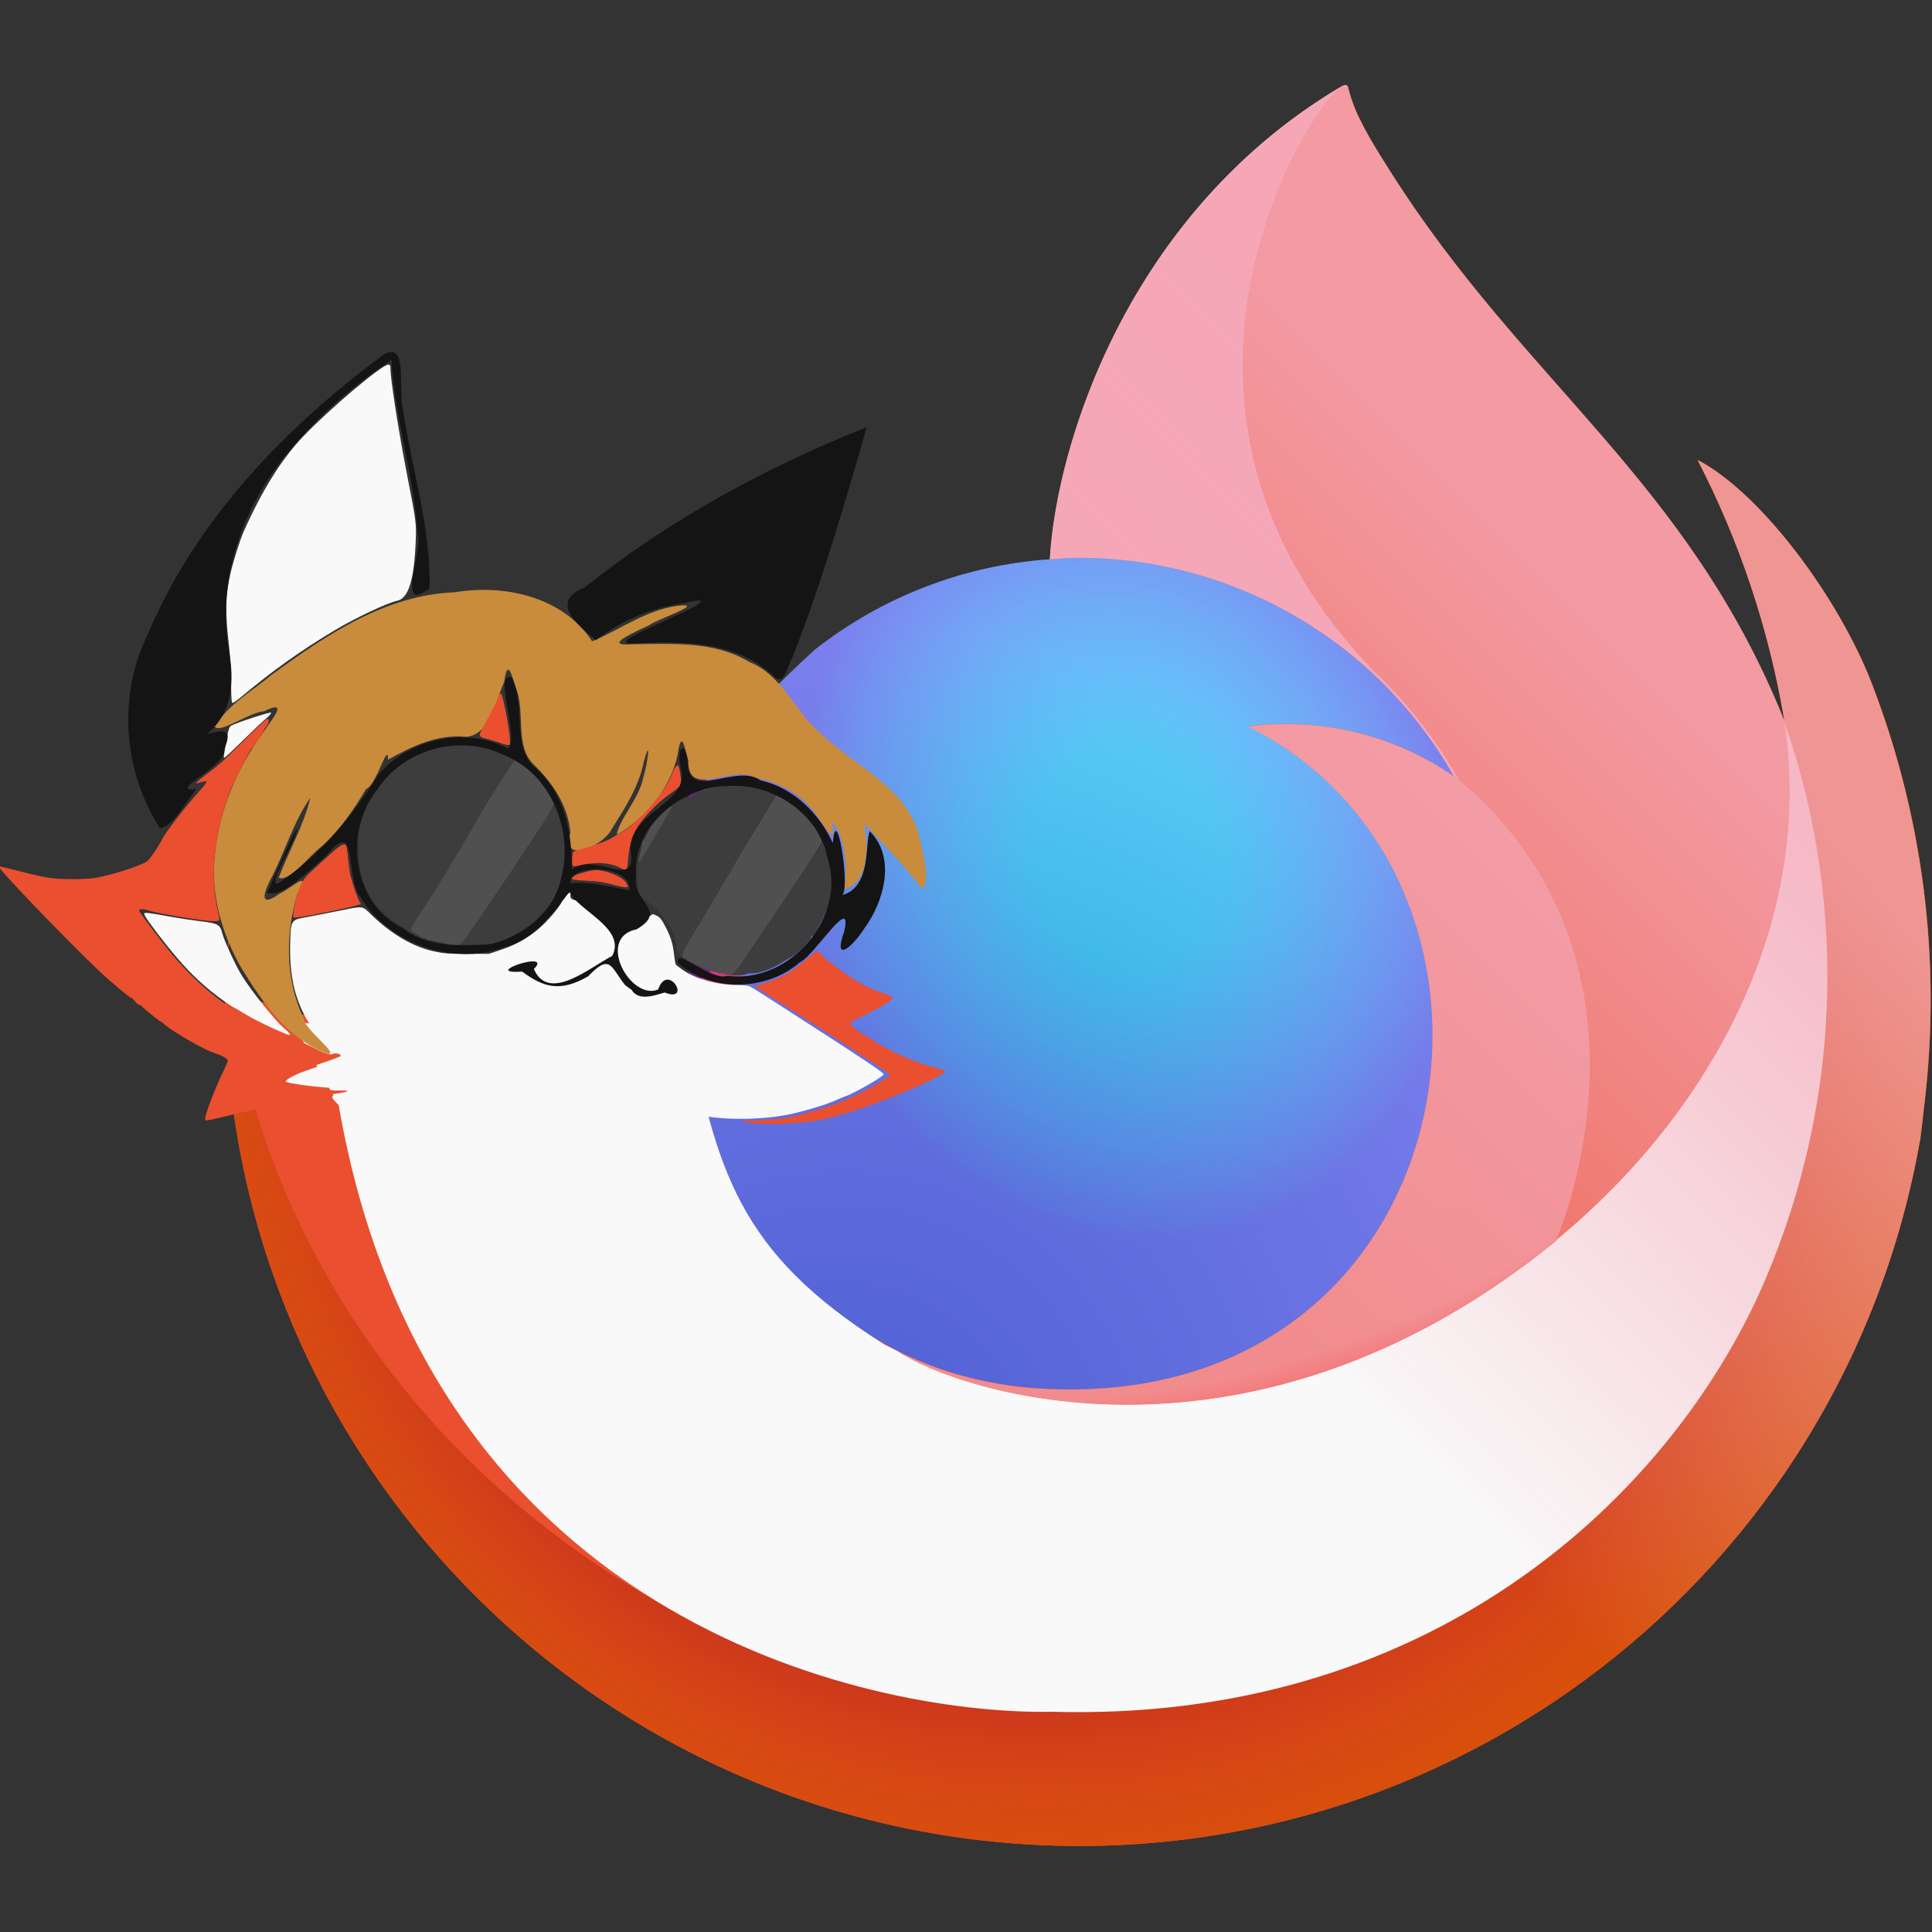
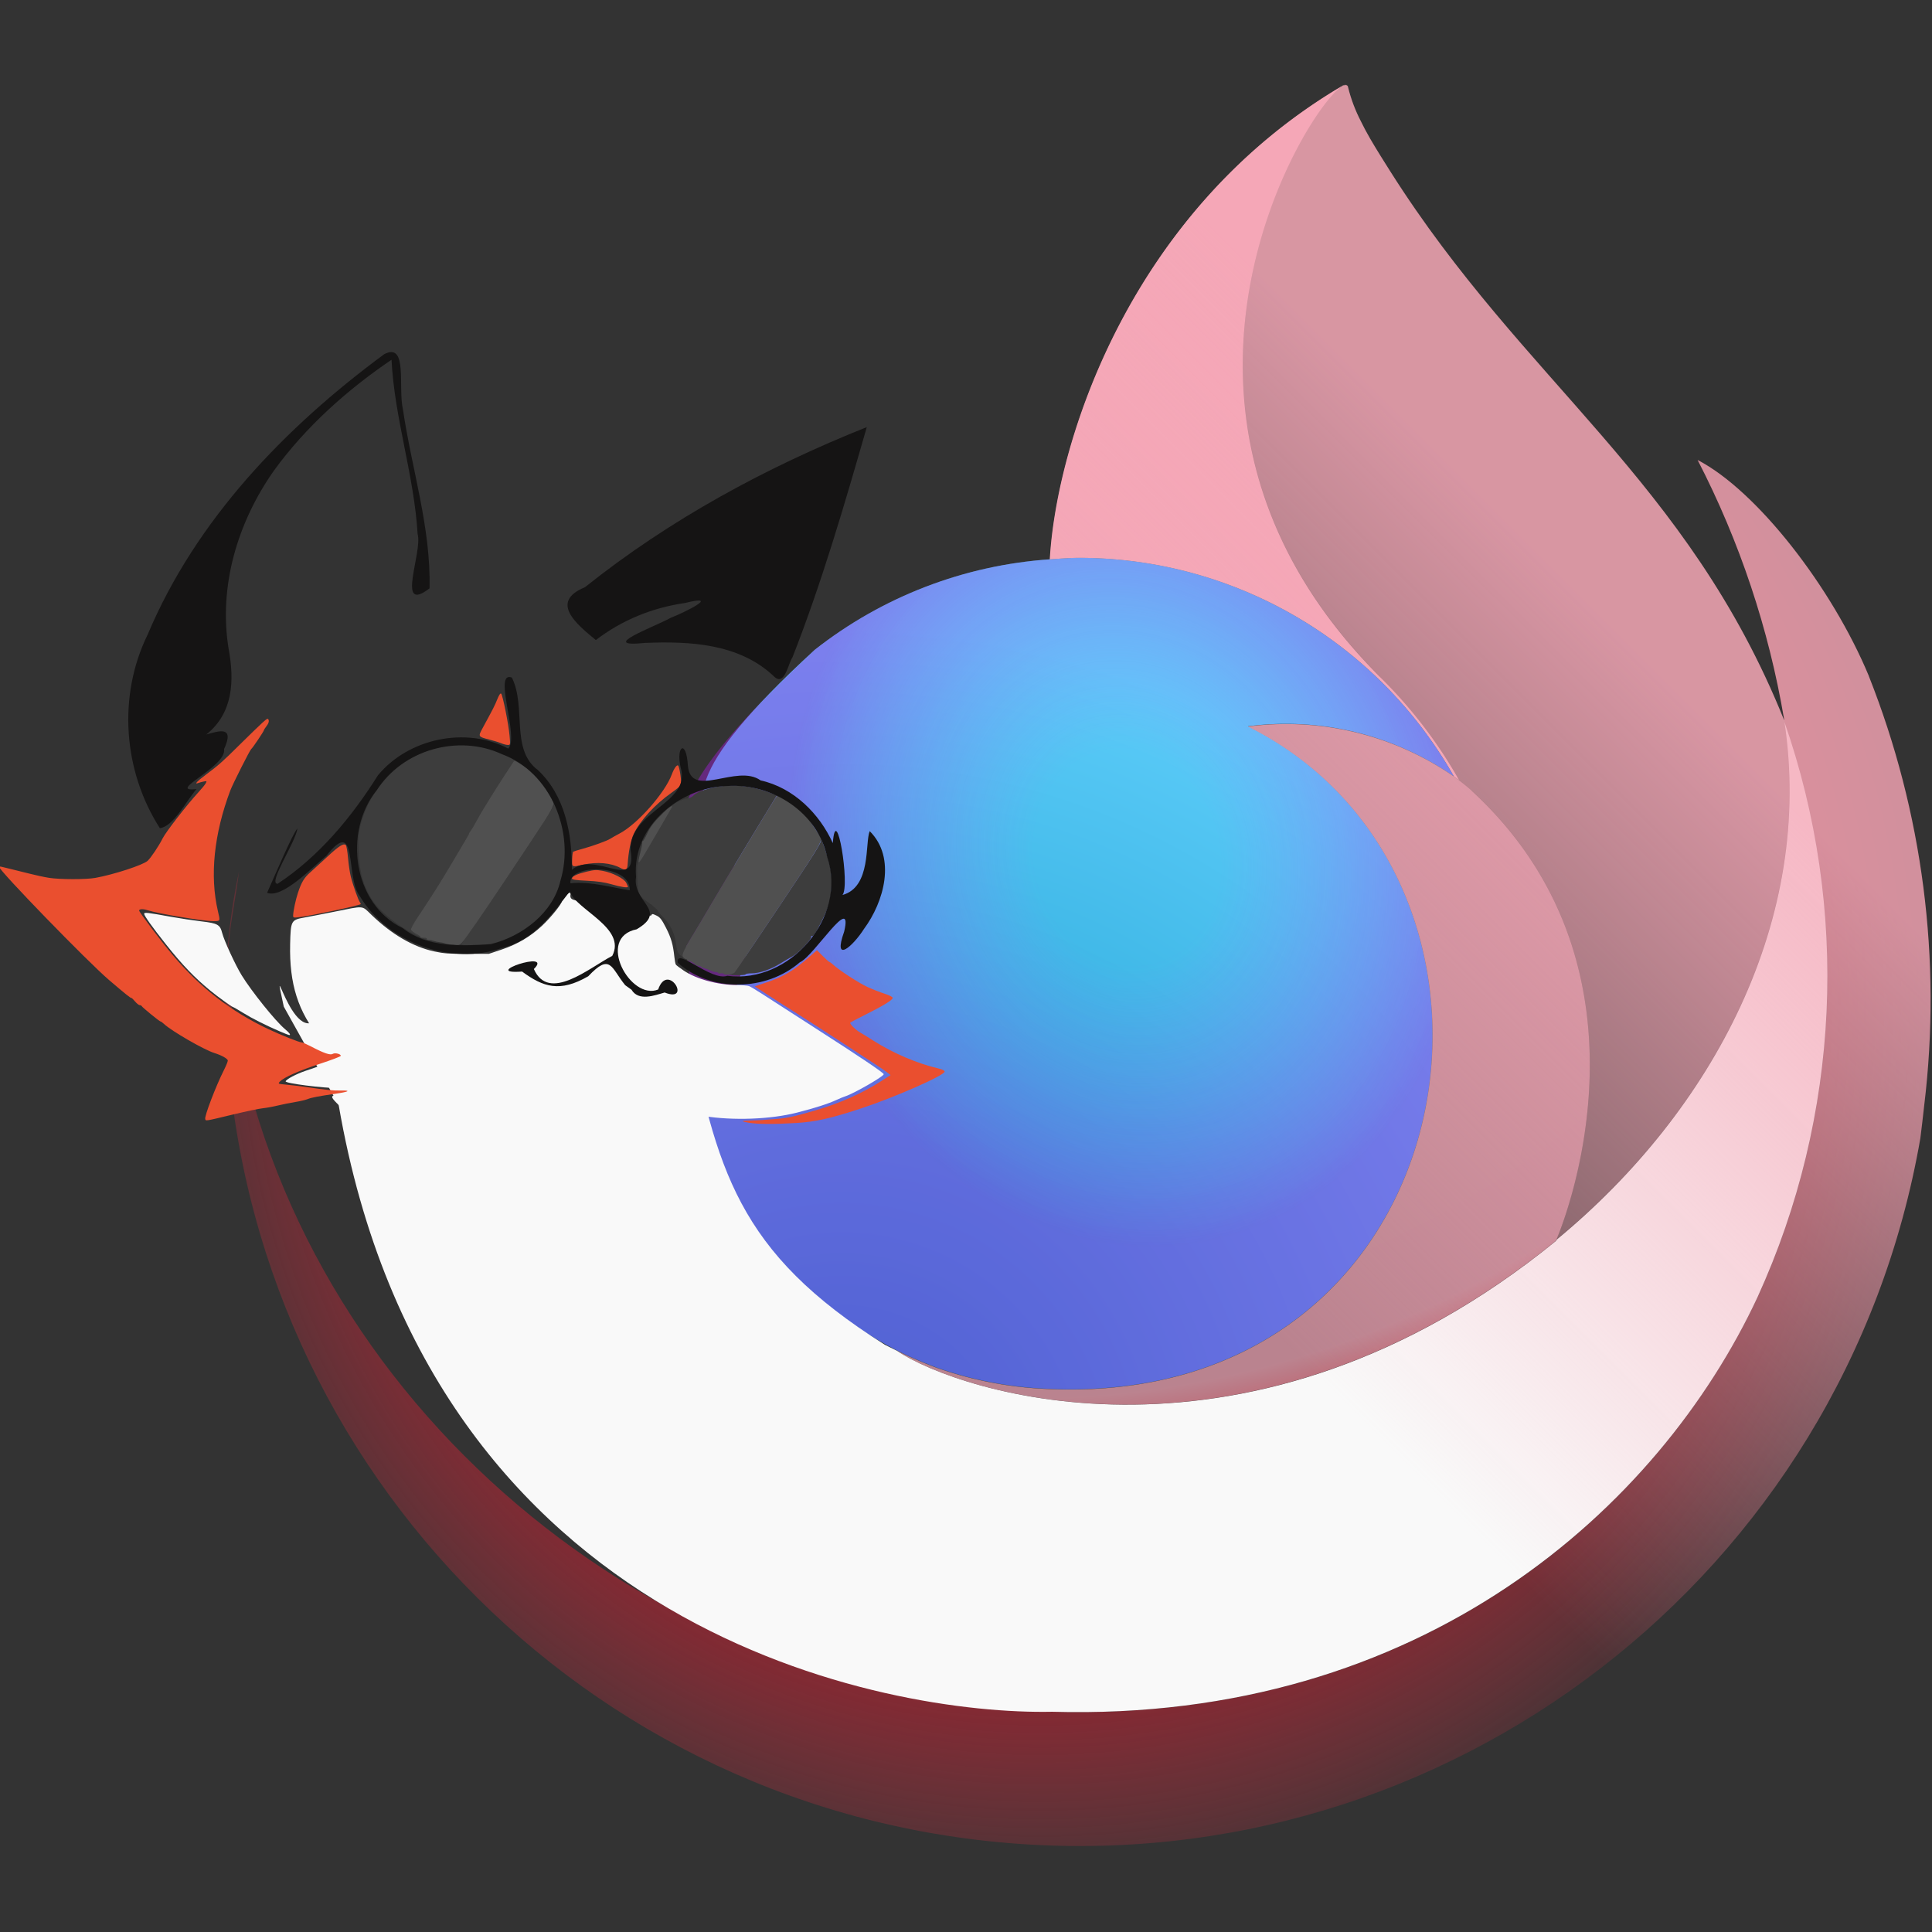
<svg xmlns="http://www.w3.org/2000/svg" xmlns:ns1="http://sodipodi.sourceforge.net/DTD/sodipodi-0.dtd" xmlns:ns2="http://www.inkscape.org/namespaces/inkscape" width="86.101" height="86.101" version="1.1" viewBox="0 0 86.101 86.101" id="svg77" ns1:docname="xenia_firefox.svg" xml:space="preserve" ns2:version="1.3.1 (91b66b0783, 2023-11-16, custom)" ns2:export-filename="xenia_firefox.png" ns2:export-xdpi="401.39124" ns2:export-ydpi="401.39124">
  <rect x="0" y="0" width="86.101" height="86.101" fill="#333333" stroke="none" />
  <ns1:namedview id="namedview77" pagecolor="#505050" bordercolor="#eeeeee" borderopacity="1" ns2:showpageshadow="0" ns2:pageopacity="0" ns2:pagecheckerboard="0" ns2:deskcolor="#505050" showguides="false" ns2:zoom="4" ns2:cx="37.25" ns2:cy="46.625" ns2:window-width="1821" ns2:window-height="904" ns2:window-x="0" ns2:window-y="0" ns2:window-maximized="1" ns2:current-layer="layer1" />
  <title id="title1">Firefox Browser logo</title>
  <defs id="defs66">
    <linearGradient id="a" x1="70.79" x2="6.447" y1="12.39" y2="74.47" gradientTransform="translate(-1.3,-0.004)" gradientUnits="userSpaceOnUse">
      <stop stop-color="#fff44f" offset=".048" id="stop1" />
      <stop stop-color="#ffe847" offset=".111" id="stop2" />
      <stop stop-color="#ffc830" offset=".225" id="stop3" />
      <stop stop-color="#ff980e" offset=".368" id="stop4" />
      <stop stop-color="#ff8b16" offset=".401" id="stop5" />
      <stop stop-color="#ff672a" offset=".462" id="stop6" />
      <stop stop-color="#ff3647" offset=".534" id="stop7" />
      <stop stop-color="#e31587" offset=".705" id="stop8" />
    </linearGradient>
    <radialGradient id="b" cx="-7907" cy="-8515" r="80.8" gradientTransform="translate(7974,8524)" gradientUnits="userSpaceOnUse">
      <stop stop-color="#ffbd4f" offset=".129" id="stop9" />
      <stop stop-color="#ffac31" offset=".186" id="stop10" />
      <stop stop-color="#ff9d17" offset=".247" id="stop11" />
      <stop stop-color="#ff980e" offset=".283" id="stop12" />
      <stop stop-color="#ff563b" offset=".403" id="stop13" />
      <stop stop-color="#ff3750" offset=".467" id="stop14" />
      <stop stop-color="#f5156c" offset=".71" id="stop15" />
      <stop stop-color="#eb0878" offset=".782" id="stop16" />
      <stop stop-color="#e50080" offset=".86" id="stop17" />
    </radialGradient>
    <radialGradient id="c" cx="-7937" cy="-8482" r="80.8" gradientTransform="translate(7974,8524)" gradientUnits="userSpaceOnUse">
      <stop stop-color="#960e18" offset="0.3" id="stop18" style="stop-color:#f6a6b5;stop-opacity:1;" />
      <stop stop-color="#b11927" stop-opacity=".74" offset=".351" id="stop19" />
      <stop stop-color="#db293d" stop-opacity=".343" offset=".435" id="stop20" />
      <stop stop-color="#f5334b" stop-opacity=".094" offset=".497" id="stop21" />
      <stop stop-color="#ff3750" stop-opacity="0" offset=".53" id="stop22" />
    </radialGradient>
    <radialGradient id="d" cx="-7927" cy="-8533" r="58.53" gradientTransform="translate(7974,8524)" gradientUnits="userSpaceOnUse">
      <stop stop-color="#fff44f" offset=".132" id="stop23" />
      <stop stop-color="#ffdc3e" offset=".252" id="stop24" />
      <stop stop-color="#ff9d12" offset=".506" id="stop25" />
      <stop stop-color="#ff980e" offset=".526" id="stop26" />
    </radialGradient>
    <radialGradient id="e" cx="-7946" cy="-8461" r="38.47" gradientTransform="translate(7974,8524)" gradientUnits="userSpaceOnUse">
      <stop stop-color="#3a8ee6" offset="0" id="stop27" style="stop-color:#0992c5;stop-opacity:1;" />
      <stop stop-color="#9059ff" offset="1" id="stop29" style="stop-color:#5cccf9;stop-opacity:1;" />
    </radialGradient>
    <radialGradient id="f" cx="-7936" cy="-8492" r="20.4" gradientTransform="matrix(0.972,-0.235,0.275,1.138,10090,7834)" gradientUnits="userSpaceOnUse">
      <stop stop-color="#9059ff" stop-opacity="0" offset="0.206" id="stop31" style="stop-color:#c359ff;stop-opacity:0;" />
      <stop stop-color="#7716a8" stop-opacity=".45" offset="0.747" id="stop33" style="stop-color:#a61bdf;stop-opacity:0.433;" />
    </radialGradient>
    <radialGradient id="g" cx="-7938" cy="-8518" r="27.68" gradientTransform="translate(7974,8524)" gradientUnits="userSpaceOnUse">
      <stop stop-color="#ffe226" offset="0" id="stop35" />
      <stop stop-color="#ffdb27" offset=".121" id="stop36" />
      <stop stop-color="#ffc82a" offset=".295" id="stop37" />
      <stop stop-color="#ffa930" offset=".502" id="stop38" />
      <stop stop-color="#ff7e37" offset=".732" id="stop39" />
      <stop stop-color="#ff7139" offset=".792" id="stop40" />
    </radialGradient>
    <radialGradient id="h" cx="-7916" cy="-8536" r="118.1" gradientTransform="translate(7974,8524)" gradientUnits="userSpaceOnUse">
      <stop stop-color="#fff44f" offset=".113" id="stop41" />
      <stop stop-color="#ff980e" offset=".456" id="stop42" />
      <stop stop-color="#ff5634" offset=".622" id="stop43" />
      <stop stop-color="#ff3647" offset=".716" id="stop44" />
      <stop stop-color="#e31587" offset=".904" id="stop45" />
    </radialGradient>
    <radialGradient id="i" cx="-7927" cy="-8523" r="86.5" gradientTransform="matrix(0.105,0.995,-0.653,0.069,-4685,8470)" gradientUnits="userSpaceOnUse">
      <stop stop-color="#fff44f" offset="0" id="stop46" />
      <stop stop-color="#ffe847" offset=".06" id="stop47" />
      <stop stop-color="#ffc830" offset=".168" id="stop48" />
      <stop stop-color="#ff980e" offset=".304" id="stop49" />
      <stop stop-color="#ff8b16" offset=".356" id="stop50" />
      <stop stop-color="#ff672a" offset=".455" id="stop51" />
      <stop stop-color="#ff3647" offset=".57" id="stop52" />
      <stop stop-color="#e31587" offset=".737" id="stop53" />
    </radialGradient>
    <radialGradient id="j" cx="-7938" cy="-8508" r="73.72" gradientTransform="translate(7974,8524)" gradientUnits="userSpaceOnUse">
      <stop stop-color="#fff44f" offset="0.137" id="stop54" style="stop-color:#f4a7b7;stop-opacity:1;" />
      <stop stop-color="#ff980e" offset="0.48" id="stop55" style="stop-color:#f4a7b7;stop-opacity:1;" />
      <stop stop-color="#ff5634" offset="0.592" id="stop56" style="stop-color:#f5a6b7;stop-opacity:1;" />
      <stop stop-color="#ff3647" offset=".655" id="stop57" />
      <stop stop-color="#e31587" offset=".904" id="stop58" />
    </radialGradient>
    <radialGradient id="k" cx="-7919" cy="-8504" r="80.69" gradientTransform="translate(7974,8524)" gradientUnits="userSpaceOnUse">
      <stop stop-color="#fff44f" offset=".094" id="stop59" />
      <stop stop-color="#ffe141" offset=".231" id="stop60" />
      <stop stop-color="#ffaf1e" offset=".509" id="stop61" />
      <stop stop-color="#ff980e" offset=".626" id="stop62" />
    </radialGradient>
    <linearGradient id="l" x1="70.01" x2="15.27" y1="12.06" y2="66.81" gradientTransform="translate(-1.3,-0.004)" gradientUnits="userSpaceOnUse">
      <stop stop-color="#fff44f" stop-opacity=".8" offset="0.167" id="stop63" style="stop-color:#f5a7b7;stop-opacity:0.8;" />
      <stop stop-color="#fff44f" stop-opacity=".634" offset="0.266" id="stop64" style="stop-color:#f5a7b7;stop-opacity:0.635;" />
      <stop stop-color="#fff44f" stop-opacity=".217" offset="0.489" id="stop65" style="stop-color:#f5a7b7;stop-opacity:0.216;" />
      <stop stop-color="#fff44f" stop-opacity="0" offset="0.6" id="stop66" style="stop-color:#f5a7b7;stop-opacity:0;" />
    </linearGradient>
    <filter ns2:label="Neon" ns2:menu="Bevels" ns2:menu-tooltip="Neon light effect" x="-0.262" y="-0.248" width="1.523" height="1.497" style="color-interpolation-filters:sRGB" id="filter10">
      <feGaussianBlur stdDeviation="1" result="result1" id="feGaussianBlur5" />
      <feComposite in="result1" in2="result1" result="result4" operator="in" id="feComposite5" />
      <feGaussianBlur stdDeviation="7" result="result6" in="result4" id="feGaussianBlur6" />
      <feComposite operator="over" in="result6" in2="result4" result="result8" id="feComposite6" />
      <feComposite operator="in" result="fbSourceGraphic" in="result6" in2="result8" id="feComposite7" />
      <feSpecularLighting specularExponent="45" specularConstant="2" surfaceScale="2.5" lighting-color="#ffffff" result="result1" in="fbSourceGraphic" id="feSpecularLighting7">
        <fePointLight z="20000" y="-10000" x="-5000" id="fePointLight7" />
      </feSpecularLighting>
      <feComposite operator="in" result="result2" in="result1" in2="fbSourceGraphic" id="feComposite8" />
      <feComposite k3="1.5" k2="1.2" operator="arithmetic" result="result4" in="fbSourceGraphic" in2="result2" id="feComposite9" k1="0" k4="0" />
      <feComposite operator="over" in="result9" in2="result4" result="result9" id="feComposite10" />
      <feBlend mode="screen" in2="result9" id="feBlend10" />
    </filter>
    <filter ns2:label="Neon" ns2:menu="Bevels" ns2:menu-tooltip="Neon light effect" x="-0.258" y="-0.262" width="1.515" height="1.524" style="color-interpolation-filters:sRGB" id="filter55">
      <feGaussianBlur stdDeviation="1" result="result1" id="feGaussianBlur50" />
      <feComposite in="result1" in2="result1" result="result4" operator="in" id="feComposite50" />
      <feGaussianBlur stdDeviation="7" result="result6" in="result4" id="feGaussianBlur51" />
      <feComposite operator="over" in="result6" in2="result4" result="result8" id="feComposite51" />
      <feComposite operator="in" result="fbSourceGraphic" in="result6" in2="result8" id="feComposite52" />
      <feSpecularLighting specularExponent="45" specularConstant="2" surfaceScale="2.5" lighting-color="#ffffff" result="result1" in="fbSourceGraphic" id="feSpecularLighting52">
        <fePointLight z="20000" y="-10000" x="-5000" id="fePointLight52" />
      </feSpecularLighting>
      <feComposite operator="in" result="result2" in="result1" in2="fbSourceGraphic" id="feComposite53" />
      <feComposite k3="1.5" k2="1.2" operator="arithmetic" result="result4" in="fbSourceGraphic" in2="result2" id="feComposite54" k1="0" k4="0" />
      <feComposite operator="over" in="result9" in2="result4" result="result9" id="feComposite55" />
      <feBlend mode="screen" in2="result9" id="feBlend55" />
    </filter>
    <filter ns2:label="Neon" ns2:menu="Bevels" ns2:menu-tooltip="Neon light effect" x="-0.288" y="-0.25" width="1.576" height="1.5" style="color-interpolation-filters:sRGB" id="filter66">
      <feGaussianBlur stdDeviation="1" result="result1" id="feGaussianBlur61" />
      <feComposite in="result1" in2="result1" result="result4" operator="in" id="feComposite61" />
      <feGaussianBlur stdDeviation="7" result="result6" in="result4" id="feGaussianBlur62" />
      <feComposite operator="over" in="result6" in2="result4" result="result8" id="feComposite62" />
      <feComposite operator="in" result="fbSourceGraphic" in="result6" in2="result8" id="feComposite63" />
      <feSpecularLighting specularExponent="45" specularConstant="2" surfaceScale="2.5" lighting-color="#ffffff" result="result1" in="fbSourceGraphic" id="feSpecularLighting63">
        <fePointLight z="20000" y="-10000" x="-5000" id="fePointLight63" />
      </feSpecularLighting>
      <feComposite operator="in" result="result2" in="result1" in2="fbSourceGraphic" id="feComposite64" />
      <feComposite k3="1.5" k2="1.2" operator="arithmetic" result="result4" in="fbSourceGraphic" in2="result2" id="feComposite65" k1="0" k4="0" />
      <feComposite operator="over" in="result9" in2="result4" result="result9" id="feComposite66" />
      <feBlend mode="screen" in2="result9" id="feBlend66" />
    </filter>
    <filter ns2:label="Neon" ns2:menu="Bevels" ns2:menu-tooltip="Neon light effect" x="-0.559" y="-1.148" width="2.118" height="3.297" style="color-interpolation-filters:sRGB" id="filter72">
      <feGaussianBlur stdDeviation="1" result="result1" id="feGaussianBlur66" />
      <feComposite in="result1" in2="result1" result="result4" operator="in" id="feComposite67" />
      <feGaussianBlur stdDeviation="7" result="result6" in="result4" id="feGaussianBlur67" />
      <feComposite operator="over" in="result6" in2="result4" result="result8" id="feComposite68" />
      <feComposite operator="in" result="fbSourceGraphic" in="result6" in2="result8" id="feComposite69" />
      <feSpecularLighting specularExponent="45" specularConstant="2" surfaceScale="2.5" lighting-color="#ffffff" result="result1" in="fbSourceGraphic" id="feSpecularLighting69">
        <fePointLight z="20000" y="-10000" x="-5000" id="fePointLight69" />
      </feSpecularLighting>
      <feComposite operator="in" result="result2" in="result1" in2="fbSourceGraphic" id="feComposite70" />
      <feComposite k3="1.5" k2="1.2" operator="arithmetic" result="result4" in="fbSourceGraphic" in2="result2" id="feComposite71" k1="0" k4="0" />
      <feComposite operator="over" in="result9" in2="result4" result="result9" id="feComposite72" />
      <feBlend mode="screen" in2="result9" id="feBlend72" />
    </filter>
  </defs>
  <g ns2:groupmode="layer" id="layer1" ns2:label="main">
    <g id="g1845" transform="matrix(0.614,0,0,0.614,-80.478,-35.154)" ns2:label="xenia">
      <g transform="matrix(1.599,0,0,1.599,147.404,63.428)" id="g77" ns2:label="firefox">
-         <path d="m 74.62,26.83 c -1.684,-4.052 -5.1,-8.427 -7.775,-9.81 1.908,3.694 3.232,7.661 3.925,11.76 l 0.007,0.065 C 66.395,17.925 58.967,13.515 52.897,3.925 52.59,3.44 52.283,2.954 51.984,2.441 51.813,2.148 51.676,1.884 51.557,1.641 51.305,1.154 51.111,0.638 50.979,0.106 c 3.67e-4,-0.051 -0.037,-0.094 -0.088,-0.1 -0.024,-0.007 -0.049,-0.007 -0.073,0 -0.005,0 -0.013,0.009 -0.019,0.011 -0.006,0.002 -0.019,0.011 -0.028,0.015 l 0.015,-0.026 c -9.735,5.7 -13.04,16.25 -13.34,21.53 C 24.739,35.041 23.725,49.537 0.004,41.04 v 0.2 C 0.04,61.345 15.442,78.085 35.475,79.792 55.507,81.498 73.519,67.604 76.954,47.794 c 0.065,-0.5 0.118,-0.995 0.176,-1.5 0.798,-6.598 -0.066,-13.291 -2.514,-19.47 z M 29.95,57.17 c 0.181,0.087 0.351,0.181 0.537,0.264 l 0.027,0.017 C 30.326,57.361 30.138,57.267 29.95,57.17 Z M 70.778,28.856 v -0.037 l 0.007,0.041 z" fill="url(#a)" id="path66" ns1:nodetypes="ccccccccccscccccscccccccccccc" style="display:inline;fill:#ea4f2f;fill-opacity:1" />
-         <path d="m 74.62,26.83 c -1.684,-4.052 -5.1,-8.427 -7.775,-9.81 a 40.27,40.27 0 0 1 3.925,11.76 v 0.037 l 0.007,0.041 a 35.1,35.1 0 0 1 -1.206,26.16 c -4.442,9.531 -15.19,19.3 -32.02,18.82 -18.18,-0.515 -34.2,-14.01 -37.19,-31.68 -0.545,-2.787 0,-4.2 0.274,-6.465 a 28.88,28.88 0 0 0 -0.623,5.348 v 0.2 a 38.76,38.76 0 0 0 76.95,6.554 c 0.065,-0.5 0.118,-0.995 0.176,-1.5 a 39.86,39.86 0 0 0 -2.514,-19.47 z" fill="url(#b)" id="path67" style="display:inline;fill:#d45500" />
        <path d="m 74.62,26.83 c -1.684,-4.052 -5.1,-8.427 -7.775,-9.81 1.908,3.694 3.232,7.661 3.925,11.76 v 0.037 l 0.007,0.041 c 2.988,8.549 2.556,17.922 -1.206,26.16 -4.442,9.531 -15.19,19.3 -32.02,18.82 -18.18,-0.515 -34.2,-14.01 -37.19,-31.68 -0.545,-2.787 0,-4.2 0.274,-6.465 -0.374,1.759 -0.582,3.55 -0.623,5.348 v 0.2 C 0.048,61.346 15.45,78.086 35.483,79.793 55.515,81.499 73.527,67.605 76.962,47.795 c 0.065,-0.5 0.118,-0.995 0.176,-1.5 0.798,-6.598 -0.066,-13.291 -2.514,-19.47 z" fill="url(#c)" id="path68" style="display:inline;fill:url(#c)" ns1:nodetypes="cccccccccccscccc" />
        <path d="m 55.78,31.38 c 0.084,0.059 0.162,0.118 0.241,0.177 a 21.1,21.1 0 0 0 -3.6,-4.695 C 40.371,14.812 49.264,0.742 50.763,0.022 L 50.778,0 c -9.735,5.7 -13.04,16.25 -13.34,21.53 0.452,-0.031 0.9,-0.069 1.362,-0.069 a 19.56,19.56 0 0 1 16.98,9.917 z" fill="url(#d)" id="path69" style="display:inline;fill:#f4a7b7;fill-opacity:1" />
        <path d="m 21.349,44.746 c 0.488,5.614 4.4,10.24 9.129,12.68 0.216,0.112 0.435,0.213 0.654,0.312 0.379,0.168 0.759,0.323 1.138,0.466 1.623,0.574 3.323,0.902 5.043,0.973 19.32,0.906 23.06,-23.1 9.119,-30.07 3.289,-0.428 6.619,0.381 9.345,2.269 -3.466,-6.117 -9.949,-9.903 -16.98,-9.917 -0.46,0 -0.91,0.038 -1.362,0.069 -3.889,0.267 -7.607,1.699 -10.67,4.111 -12.302,11.309 2.539,5.622 -5.416,19.107 z" fill="url(#e)" id="path70" style="display:inline;fill:url(#e)" ns1:nodetypes="ccccccccccc" />
        <path d="m 21.349,44.746 c 0.488,5.614 4.4,10.24 9.129,12.68 0.216,0.112 0.435,0.213 0.654,0.312 0.379,0.168 0.759,0.323 1.138,0.466 1.623,0.574 3.323,0.902 5.043,0.973 19.32,0.906 23.06,-23.1 9.119,-30.07 3.289,-0.428 6.619,0.381 9.345,2.269 -3.466,-6.117 -9.949,-9.903 -16.98,-9.917 -0.46,0 -0.91,0.038 -1.362,0.069 -3.889,0.267 -7.607,1.699 -10.67,4.111 -9.293,8.747 -5.581,8.108 -5.416,19.107 z" fill="url(#f)" id="path71" ns1:nodetypes="ccccccccccc" style="display:inline;fill:url(#f)" />
        <path d="M 5.16,46.303 C 9.311,70.353 30.135,73.993 37.544,73.84 c 16.83,0.476 27.58,-9.294 32.02,-18.82 3.762,-8.238 4.194,-17.611 1.206,-26.16 v -0.037 c 0,-0.029 -0.006,-0.046 0,-0.037 l 0.007,0.065 c 1.375,8.977 -3.191,17.67 -10.33,23.56 l -0.022,0.05 c -13.91,11.33 -27.22,6.834 -29.91,5 C 30.327,57.371 30.139,57.277 29.951,57.18 23.251,52.973 22.302,49.234 20.951,42.314 17.018,42.372 10.935,43.838 9.284,40.268 7.723,42.06 6.112,37.2 4.544,41.807 3.282,44.62 1.988,38.709 2.667,41.831 Z" fill="url(#h)" id="path73" style="display:inline;fill:#f9f9f9" ns1:nodetypes="ccccsccccccccccc" />
        <path d="m 52.42,26.86 a 21.1,21.1 0 0 1 3.6,4.7 c 0.213,0.161 0.412,0.321 0.581,0.476 8.787,8.1 4.183,19.55 3.84,20.36 7.138,-5.881 11.7,-14.58 10.33,-23.56 C 66.387,17.906 58.951,13.496 52.891,3.906 52.584,3.421 52.277,2.935 51.978,2.422 51.807,2.129 51.67,1.865 51.551,1.622 a 7.053,7.053 0 0 1 -0.578,-1.535 0.1,0.1 0 0 0 -0.088,-0.1 0.138,0.138 0 0 0 -0.073,0 c -0.005,0 -0.013,0.009 -0.019,0.011 -0.006,0.002 -0.019,0.011 -0.028,0.015 -1.499,0.711 -10.39,14.79 1.66,26.83 z" fill="url(#i)" id="path74" style="display:inline;opacity:0.241;fill:#f7a6b5;fill-opacity:1" />
        <path d="M 56.6,32.04 C 56.431,31.885 56.232,31.725 56.019,31.564 55.94,31.505 55.862,31.446 55.778,31.387 a 13.38,13.38 0 0 0 -9.345,-2.269 c 13.94,6.97 10.2,30.97 -9.119,30.07 a 17.24,17.24 0 0 1 -5.043,-0.973 q -0.569,-0.213 -1.138,-0.466 c -0.219,-0.1 -0.438,-0.2 -0.654,-0.312 l 0.027,0.017 c 2.694,1.839 16,6.332 29.91,-5 l 0.022,-0.05 c 0.347,-0.81 4.951,-12.26 -3.84,-20.36 z" fill="url(#j)" id="path75" style="display:inline;opacity:0.7;fill:url(#j)" />
        <path d="m 74.62,26.83 c -1.684,-4.052 -5.1,-8.427 -7.775,-9.81 1.908,3.694 3.232,7.661 3.925,11.76 l 0.007,0.065 C 66.395,17.925 58.967,13.515 52.897,3.925 52.59,3.44 52.283,2.954 51.984,2.441 51.813,2.148 51.676,1.884 51.557,1.641 51.305,1.154 51.111,0.638 50.979,0.106 c 3.67e-4,-0.051 -0.037,-0.094 -0.088,-0.1 -0.024,-0.007 -0.049,-0.007 -0.073,0 -0.005,0 -0.013,0.009 -0.019,0.011 -0.006,0.002 -0.019,0.011 -0.028,0.015 l 0.015,-0.026 c -9.735,5.7 -13.04,16.25 -13.34,21.53 0.452,-0.031 0.9,-0.069 1.362,-0.069 7.031,0.014 13.514,3.8 16.98,9.917 -2.726,-1.888 -6.056,-2.697 -9.345,-2.269 13.94,6.97 10.2,30.97 -9.119,30.07 -1.72,-0.071 -3.42,-0.399 -5.043,-0.973 -0.379,-0.142 -0.759,-0.297 -1.138,-0.466 -0.219,-0.1 -0.438,-0.2 -0.654,-0.312 l 0.027,0.017 c -0.188,-0.09 -0.376,-0.184 -0.564,-0.281 0.181,0.087 0.351,0.181 0.537,0.264 C 25.756,54.988 21.848,50.364 21.36,44.754 23.723,33.208 11.773,9.239 1.077,32.944 L 1.025,33.2 c -0.073,0.341 -0.4,2.073 -0.447,2.445 -0.299,1.788 -0.49,3.592 -0.572,5.403 v 0.2 C 0.042,61.353 15.444,78.093 35.477,79.8 55.509,81.506 73.521,67.612 76.956,47.802 c 0.065,-0.5 0.118,-0.995 0.176,-1.5 0.798,-6.598 -0.066,-13.291 -2.514,-19.47 z m -3.845,1.991 0.007,0.041 z" fill="url(#l)" id="path77" style="display:inline;fill:url(#l)" ns1:nodetypes="ccccccccccscccccccccccccccccccsccccccc" />
      </g>
-       <path style="fill:#f9f9f9" d="m 240.915,121.812 c 0.03,-0.151 0.118,-0.65 0.194,-1.108 0.11,-0.66 0.175,-0.856 0.315,-0.944 0.304,-0.191 2.829,-1.017 2.898,-0.948 0.036,0.036 -0.123,0.224 -0.354,0.417 -0.231,0.193 -0.993,0.915 -1.694,1.605 -0.7,0.69 -1.305,1.254 -1.344,1.254 -0.039,0 -0.046,-0.124 -0.015,-0.275 z m 0.504,-5.165 c -0.006,-0.803 -0.07,-1.975 -0.143,-2.603 -0.3,-2.59 -0.276,-3.72 0.117,-5.419 0.185,-0.799 0.691,-2.397 0.926,-2.921 1.371,-3.065 2.769,-5.301 4.339,-6.943 1.944,-2.032 5.704,-5.207 6.168,-5.207 0.128,0 0.162,0.061 0.162,0.292 0,0.782 0.608,4.655 1.23,7.836 0.642,3.284 0.654,3.376 0.599,4.758 -0.11,2.748 -0.537,4.099 -1.346,4.25 -0.65,0.122 -3.021,1.24 -4.505,2.126 -2.443,1.457 -4.6,2.993 -6.799,4.843 -0.294,0.247 -0.58,0.449 -0.636,0.449 -0.075,0 -0.104,-0.385 -0.112,-1.46 z" id="path1857" transform="translate(-93.575,-9.832)" ns1:nodetypes="cccssssccccccsssccccssc" />
-       <path style="fill:#c98b3c" d="m 154.804,133.719 c -2.828,-1.032 -4.675,-3.696 -6.196,-6.171 -1.405,-2.46 -2.24,-5.248 -1.958,-8.105 0.284,-3.292 1.608,-6.427 3.545,-9.063 0.56,-0.86 1.944,-2.434 0.036,-1.496 -1.053,0.053 -3.224,1.668 -3.571,1.103 0.979,-1.616 2.719,-2.572 4.155,-3.773 3.923,-2.867 8.232,-5.78 13.257,-5.971 3.62,-0.602 7.856,0.311 9.978,3.558 1.786,-0.706 4.187,-2.475 6.587,-2.61 1.278,-0.033 -1.96,1.057 -2.455,1.442 -0.825,0.409 -3.615,1.586 -1.156,1.373 2.855,-0.008 5.89,-0.248 8.44,1.301 2.413,0.952 3.27,3.59 5.159,5.163 2.465,2.416 6.219,3.866 7.175,7.494 0.248,1.046 0.838,3.348 0.195,3.811 -1.258,-1.724 -2.785,-3.187 -4.207,-4.752 0.315,1.609 0.34,4.357 -1.456,4.778 0.316,-1.529 0.036,-4.041 -0.864,-4.885 0.42,2.368 -0.983,-0.584 -1.718,-1.207 -0.919,-1.042 -2.513,-1.751 -3.9,-2.014 -1.591,-0.965 -4.891,1.588 -4.818,-1.236 -0.3,-1.1 -0.501,-2.297 -0.789,-0.363 -0.544,2.418 -2.288,4.526 -4.404,5.763 0.161,-1.163 1.655,-2.652 1.942,-4.241 0.258,-0.746 0.595,-3.137 0.015,-1.053 -0.373,1.874 -1.446,3.458 -2.466,5.092 -0.65,1.004 -3.513,2.406 -2.857,0.022 -0.189,-2.013 -1.31,-3.606 -2.661,-4.937 -1.39,-1.319 -0.606,-3.722 -1.261,-5.459 -0.28,-0.749 -0.623,-2.486 -0.888,-0.523 -0.597,1.335 -1.028,3.826 -2.741,3.978 -2.069,-0.229 -4.027,0.721 -5.683,1.655 -0.018,-1.383 -0.843,1.892 -1.593,2.12 -0.805,1.366 -1.908,3.009 -3.209,4.158 -0.893,0.661 -2.34,2.624 -3.136,2.291 0.731,-1.942 1.814,-3.78 2.296,-5.798 -1.145,1.604 -1.794,3.742 -2.702,5.567 -0.624,1.126 -1.175,2.566 0.472,1.384 1.009,-0.477 2.327,-1.884 1.276,0.096 -0.882,2.922 -0.852,6.249 0.508,9.041 -0.06,0.621 2.722,2.69 1.652,2.467 z" id="path1848" />
      <path style="fill:#ea4f2f" d="m 185.458,138.753 c -0.637,-0.106 -0.637,-0.156 0.002,-0.166 0.299,-0.005 0.715,-0.021 0.924,-0.037 0.21,-0.016 0.679,-0.051 1.042,-0.079 0.779,-0.059 1.301,-0.174 2.882,-0.637 1.741,-0.51 3.348,-1.225 4.698,-2.093 l 0.706,-0.454 -0.235,-0.185 c -0.13,-0.102 -0.485,-0.348 -0.791,-0.546 -0.305,-0.199 -1.432,-0.935 -2.503,-1.635 -1.071,-0.701 -2.557,-1.658 -3.302,-2.126 -0.745,-0.469 -1.73,-1.099 -2.19,-1.4 l -0.835,-0.549 0.92,-0.311 c 1.125,-0.381 1.876,-0.82 2.849,-1.666 l 0.744,-0.647 0.428,0.43 c 0.235,0.236 0.453,0.43 0.485,0.43 0.032,0 0.159,0.094 0.282,0.208 0.428,0.397 1.865,1.328 2.49,1.612 0.345,0.157 0.894,0.372 1.22,0.477 0.337,0.109 0.593,0.239 0.593,0.302 0,0.152 -0.683,0.574 -1.947,1.203 -0.582,0.29 -1.09,0.558 -1.13,0.596 -0.076,0.073 0.398,0.545 0.724,0.721 0.107,0.058 0.537,0.323 0.956,0.59 1.419,0.904 3.155,1.647 4.699,2.011 0.295,0.07 0.466,0.154 0.466,0.23 0,0.282 -3.681,1.898 -6.181,2.714 -2.134,0.696 -3.189,0.931 -4.572,1.017 -1.535,0.096 -2.803,0.092 -3.424,-0.011 z m -39.489,-0.28 c -0.071,-0.186 0.761,-2.367 1.349,-3.535 0.159,-0.315 0.288,-0.63 0.288,-0.7 0,-0.138 -0.432,-0.383 -0.974,-0.553 -0.759,-0.238 -3.111,-1.595 -3.658,-2.111 -0.103,-0.097 -0.214,-0.176 -0.247,-0.176 -0.072,0 -1.333,-1.029 -1.373,-1.121 -0.015,-0.036 -0.079,-0.065 -0.141,-0.065 -0.062,0 -0.217,-0.124 -0.344,-0.275 -0.127,-0.151 -0.246,-0.264 -0.264,-0.251 -0.04,0.029 -0.443,-0.295 -1.623,-1.303 -1.552,-1.326 -7.972,-7.938 -7.972,-8.21 0,-0.03 0.105,-0.027 0.233,0.008 0.128,0.034 0.442,0.111 0.699,0.17 0.256,0.059 0.828,0.201 1.27,0.315 0.442,0.114 1.081,0.251 1.42,0.304 0.781,0.123 2.688,0.126 3.359,0.004 1.336,-0.242 3.452,-0.931 3.79,-1.234 0.239,-0.214 0.816,-1.075 1.096,-1.635 0.237,-0.473 1.755,-2.43 2.581,-3.328 0.248,-0.27 0.495,-0.571 0.547,-0.669 0.088,-0.165 0.078,-0.175 -0.147,-0.129 -0.133,0.027 -0.309,0.075 -0.391,0.106 -0.321,0.124 -0.107,-0.112 0.542,-0.596 0.933,-0.697 1.196,-0.93 2.523,-2.244 0.635,-0.629 1.341,-1.312 1.568,-1.518 0.372,-0.338 0.418,-0.359 0.47,-0.212 0.038,0.108 -0.01,0.252 -0.142,0.425 -0.11,0.144 -0.199,0.284 -0.199,0.311 0,0.078 -0.831,1.312 -0.921,1.368 -0.089,0.055 -1.34,2.534 -1.52,3.012 -1.188,3.155 -1.499,6.198 -0.898,8.763 0.173,0.737 0.181,0.72 -0.33,0.72 -0.734,0 -4.073,-0.555 -4.783,-0.795 -0.314,-0.106 -0.607,-0.094 -0.607,0.025 0,0.115 1.661,2.312 2.47,3.267 1.987,2.345 4.196,4.054 6.892,5.331 0.928,0.44 2.276,0.977 2.451,0.977 0.062,0 0.372,0.136 0.69,0.303 0.907,0.476 1.374,0.635 1.546,0.527 0.166,-0.103 0.606,0.005 0.585,0.143 -0.007,0.047 -0.683,0.304 -1.503,0.572 -1.52,0.497 -2.624,0.987 -2.909,1.29 -0.158,0.168 -0.155,0.17 0.46,0.227 0.341,0.032 0.905,0.099 1.254,0.148 1.795,0.255 2.124,0.288 2.709,0.278 0.768,-0.014 0.593,0.09 -0.388,0.233 -1.233,0.179 -1.769,0.282 -2.025,0.39 -0.14,0.059 -0.54,0.153 -0.889,0.209 -0.349,0.056 -0.921,0.171 -1.27,0.255 -0.349,0.085 -0.845,0.175 -1.101,0.201 -0.256,0.026 -1.19,0.221 -2.074,0.433 -2.193,0.526 -2.042,0.501 -2.103,0.341 z m 6.379,-14.756 c 0,-0.298 0.182,-1.161 0.352,-1.668 0.259,-0.774 0.446,-1.084 0.89,-1.476 0.225,-0.199 0.785,-0.712 1.245,-1.139 0.846,-0.787 1.181,-0.996 1.339,-0.838 0.047,0.047 0.118,0.461 0.158,0.92 0.04,0.459 0.128,1.063 0.197,1.342 0.153,0.622 0.549,1.739 0.667,1.886 0.048,0.059 0.072,0.12 0.054,0.135 -0.138,0.111 -3.503,0.824 -4.457,0.945 -0.401,0.051 -0.445,0.04 -0.445,-0.106 z m 23.114,-2.278 c -0.512,-0.148 -1.031,-0.223 -1.799,-0.259 -0.813,-0.039 -1.079,-0.079 -1.079,-0.164 0,-0.158 0.365,-0.326 1.088,-0.501 0.526,-0.127 0.702,-0.135 1.143,-0.053 0.714,0.133 1.547,0.554 1.707,0.863 0.069,0.134 0.126,0.265 0.126,0.291 0,0.097 -0.492,0.024 -1.185,-0.176 z m 0.637,-1.19 c -0.668,-0.364 -1.685,-0.455 -2.669,-0.239 -0.873,0.192 -0.846,0.204 -0.83,-0.385 0.008,-0.282 0.044,-0.531 0.081,-0.554 0.037,-0.023 0.325,-0.112 0.641,-0.198 0.793,-0.217 1.802,-0.584 2.055,-0.746 0.116,-0.075 0.415,-0.243 0.665,-0.375 1.295,-0.681 3.297,-2.947 3.793,-4.293 0.155,-0.421 0.355,-0.706 0.453,-0.646 0.108,0.067 0.28,1.284 0.201,1.424 -0.041,0.073 -0.341,0.32 -0.666,0.549 -1.217,0.857 -2.294,2.031 -2.756,3.006 -0.215,0.453 -0.38,1.286 -0.439,2.218 -0.025,0.39 -0.149,0.446 -0.527,0.24 z m -8.644,-9.045 c -0.143,-0.063 -0.524,-0.182 -0.847,-0.264 -0.85,-0.217 -0.847,-0.212 -0.491,-0.867 0.756,-1.388 0.867,-1.606 1.052,-2.066 0.127,-0.316 0.225,-0.459 0.279,-0.405 0.116,0.116 0.539,2.229 0.61,3.048 0.059,0.679 0.059,0.681 -0.142,0.674 -0.111,-0.004 -0.318,-0.058 -0.461,-0.121 z" id="path1847" />
      <g id="g1862" transform="translate(-50.183,-110.043)">
        <path style="fill:#3d3d3d" d="m 234.26,238.015 c 0.272,-0.05 0.463,-0.313 3.456,-4.784 2.728,-4.074 3.161,-4.762 3.113,-4.953 -0.114,-0.456 0.052,-0.095 0.334,0.726 0.402,1.167 0.505,1.833 0.437,2.821 -0.06,0.867 -0.195,1.317 -0.7,2.328 -0.441,0.883 -0.622,1.151 -0.733,1.088 -0.054,-0.031 -0.07,-0.025 -0.036,0.013 0.13,0.144 -0.891,1.224 -1.408,1.49 -0.145,0.074 -0.517,0.292 -0.828,0.484 -0.712,0.439 -1.508,0.713 -2.081,0.716 -0.244,0.001 -0.445,0.035 -0.445,0.074 0,0.04 -0.314,0.068 -0.699,0.061 -0.462,-0.007 -0.601,-0.029 -0.41,-0.064 z m -3.64,-1.394 c -0.164,-0.145 -0.233,-0.306 -0.273,-0.646 -0.104,-0.877 -0.372,-1.488 -0.894,-2.036 -0.265,-0.278 -0.465,-0.506 -0.445,-0.506 0.102,0 -0.343,-0.398 -0.771,-0.689 -0.267,-0.182 -0.531,-0.415 -0.587,-0.519 -0.057,-0.104 -0.119,-0.641 -0.14,-1.198 -0.03,-0.807 -0.013,-1.028 0.083,-1.101 0.066,-0.05 0.458,-0.663 0.87,-1.362 0.412,-0.699 0.937,-1.584 1.166,-1.968 0.229,-0.384 0.397,-0.728 0.375,-0.765 -0.066,-0.106 0.79,-0.55 1.125,-0.584 0.182,-0.018 0.373,-0.109 0.479,-0.229 0.097,-0.109 0.421,-0.277 0.72,-0.374 1.578,-0.508 3.14,-0.441 4.88,0.211 l 0.443,0.166 -0.4,0.647 c -0.22,0.356 -0.728,1.191 -1.13,1.856 -0.401,0.665 -1.167,1.933 -1.702,2.817 -0.535,0.885 -1.262,2.104 -1.615,2.709 -0.353,0.605 -0.759,1.291 -0.901,1.524 -0.964,1.574 -1.19,2.014 -1.096,2.128 0.143,0.172 0.062,0.136 -0.186,-0.083 z m -15.814,-0.896 c 1.78,-2.495 5.515,-8.061 6.537,-9.739 0.153,-0.251 0.152,-0.261 -0.057,-0.701 -0.117,-0.245 -0.298,-0.579 -0.402,-0.742 -0.104,-0.163 -0.129,-0.239 -0.054,-0.169 0.223,0.209 0.787,1.271 1.021,1.921 0.368,1.023 0.506,1.967 0.455,3.117 -0.09,2.047 -0.868,3.716 -2.24,4.808 -0.728,0.579 -1.257,0.895 -2.053,1.223 -0.811,0.335 -1.431,0.446 -2.481,0.446 -0.814,0 -0.838,-0.005 -0.725,-0.163 z m -3.069,-0.42 c -1.146,-0.489 -2.667,-1.623 -3.29,-2.452 -0.749,-0.997 -1.105,-2.154 -1.164,-3.781 -0.038,-1.047 -0.021,-1.269 0.148,-1.905 0.374,-1.405 1.002,-2.506 2.036,-3.567 0.978,-1.004 2.173,-1.692 3.595,-2.07 0.902,-0.24 2.735,-0.223 3.638,0.034 0.733,0.208 2.076,0.844 2.467,1.168 0.234,0.194 0.229,0.194 -0.164,-0.02 -0.224,-0.122 -0.419,-0.207 -0.434,-0.19 -0.039,0.043 -1.167,1.777 -1.273,1.957 -0.048,0.081 -0.324,0.523 -0.613,0.981 -0.289,0.458 -0.666,1.097 -0.838,1.418 -0.171,0.322 -0.363,0.645 -0.426,0.719 -0.063,0.073 -0.115,0.16 -0.115,0.191 0,0.052 -0.35,0.65 -1.717,2.935 -0.497,0.83 -1.301,2.086 -2.023,3.16 -0.276,0.411 -0.491,0.804 -0.476,0.874 0.03,0.144 0.248,0.281 0.915,0.576 0.256,0.113 0.428,0.207 0.381,0.209 -0.047,0.001 -0.337,-0.105 -0.645,-0.237 z" id="path1862" />
        <path style="fill:#505050" d="m 233.794,237.992 c -0.029,-0.048 -0.125,-0.068 -0.213,-0.045 -0.088,0.023 -0.182,0.006 -0.208,-0.037 -0.027,-0.043 -0.093,-0.071 -0.148,-0.061 -0.055,0.01 -0.244,-0.045 -0.42,-0.122 -0.176,-0.077 -0.386,-0.15 -0.466,-0.164 -0.08,-0.013 -0.167,-0.055 -0.195,-0.092 -0.028,-0.037 -0.132,-0.074 -0.233,-0.082 -0.101,-0.008 -0.183,-0.036 -0.183,-0.062 0,-0.086 -0.482,-0.336 -0.538,-0.28 -0.03,0.03 -0.054,0.01 -0.054,-0.045 0,-0.054 -0.048,-0.099 -0.107,-0.099 -0.059,0 -0.153,-0.074 -0.209,-0.164 -0.104,-0.167 0.057,-0.489 1.082,-2.164 0.142,-0.233 0.548,-0.919 0.901,-1.524 0.588,-1.007 1.243,-2.098 3.331,-5.546 1.429,-2.359 1.549,-2.546 1.598,-2.477 0.027,0.038 0.221,0.143 0.43,0.234 0.21,0.091 0.4,0.186 0.423,0.212 0.023,0.026 0.233,0.186 0.466,0.356 0.35,0.255 0.889,0.782 0.889,0.869 0,0.022 0.708,1.113 0.826,1.273 0.239,0.322 0.134,0.503 -2.993,5.18 -1.707,2.553 -3.146,4.684 -3.199,4.736 -0.133,0.132 -0.715,0.209 -0.781,0.103 z m -20.206,-2.215 c -0.105,-0.038 -0.305,-0.081 -0.444,-0.096 -0.14,-0.015 -0.321,-0.054 -0.402,-0.088 -0.081,-0.034 -0.24,-0.067 -0.352,-0.073 -0.112,-0.007 -0.186,-0.041 -0.165,-0.076 0.037,-0.06 -0.126,-0.096 -0.379,-0.085 -0.061,0.003 -0.089,-0.017 -0.062,-0.044 0.027,-0.027 -0.113,-0.131 -0.312,-0.231 -0.199,-0.1 -0.373,-0.243 -0.387,-0.317 -0.014,-0.074 0.2,-0.471 0.476,-0.882 0.722,-1.074 1.527,-2.33 2.023,-3.16 1.367,-2.284 1.717,-2.883 1.717,-2.935 0,-0.032 0.052,-0.118 0.115,-0.191 0.063,-0.073 0.255,-0.397 0.426,-0.719 0.171,-0.322 0.548,-0.96 0.838,-1.418 0.289,-0.458 0.565,-0.9 0.613,-0.981 0.099,-0.168 1.232,-1.911 1.27,-1.953 0.094,-0.106 1.733,1.039 1.733,1.211 0,0.056 0.074,0.169 0.164,0.251 0.09,0.082 0.288,0.352 0.439,0.601 0.151,0.249 0.305,0.434 0.343,0.411 0.038,-0.023 0.043,0.023 0.013,0.103 -0.038,0.098 -0.024,0.126 0.042,0.085 0.066,-0.041 0.08,-0.013 0.042,0.085 -0.032,0.083 -0.021,0.124 0.025,0.095 0.045,-0.028 0.077,0.071 0.071,0.228 -0.006,0.189 -0.196,0.567 -0.596,1.187 -1.073,1.664 -4.14,6.254 -4.954,7.413 -1.311,1.867 -1.143,1.698 -1.66,1.673 -0.247,-0.012 -0.535,-0.053 -0.64,-0.091 z m 14.131,-6.556 c 0.106,-0.398 0.173,-0.756 0.149,-0.796 -0.025,-0.04 -0.009,-0.072 0.034,-0.072 0.043,0 0.18,-0.226 0.304,-0.502 0.245,-0.546 0.522,-0.904 1.231,-1.592 0.415,-0.402 0.599,-0.526 0.599,-0.403 0,0.024 -0.331,0.605 -0.735,1.291 -0.404,0.686 -0.928,1.58 -1.164,1.986 -0.236,0.406 -0.47,0.755 -0.52,0.775 -0.051,0.021 -0.007,-0.276 0.103,-0.688 z" id="path1863" />
      </g>
      <path d="m 163.083,140.509 c -3.198,-0.419 -5.764,-1.467 -7.399,-3.022 -0.553,-0.526 -0.631,-0.695 -0.327,-0.707 0.33,-0.012 1.599,-0.37 1.593,-0.45 -0.003,-0.042 -0.53,-0.081 -1.17,-0.087 -1.314,-0.013 -4.025,-0.357 -3.975,-0.505 0.05,-0.151 0.757,-0.525 1.42,-0.752 2.954,-1.011 3.136,-1.079 3.085,-1.161 -0.023,-0.038 -0.243,-0.116 -0.487,-0.174 -0.695,-0.163 -0.942,-0.33 -1.518,-1.025 -1.595,-1.926 -2.239,-3.952 -2.174,-6.842 0.038,-1.696 0.073,-1.762 1.01,-1.929 0.346,-0.061 1.314,-0.249 2.153,-0.417 2.291,-0.458 2.012,-0.482 2.752,0.23 1.466,1.41 3.006,2.307 4.531,2.64 0.703,0.153 1.109,0.184 2.412,0.181 l 1.566,-0.003 0.94,-0.315 c 1.13,-0.378 2.103,-0.954 2.933,-1.736 0.625,-0.589 1.418,-1.569 1.418,-1.753 0,-0.18 0.428,-0.629 0.599,-0.629 0.149,0 -0.17,0.382 0.266,0.512 3.18,0.952 2.018,1.136 5.614,1.148 0.082,-0.146 0.099,-0.146 0.398,-0.004 0.257,0.123 0.379,0.28 0.689,0.885 0.374,0.732 0.516,1.225 0.607,2.116 0.026,0.257 0.075,0.507 0.108,0.557 0.033,0.05 0.289,0.244 0.568,0.432 0.925,0.623 2.452,1.041 3.841,1.051 0.393,0.003 0.8,0.038 0.905,0.078 0.105,0.04 0.566,0.317 1.025,0.616 0.747,0.487 1.742,1.128 4.025,2.593 3.012,1.933 4.725,3.088 4.725,3.186 0,0.16 -2.191,1.418 -2.794,1.605 -0.116,0.036 -0.402,0.154 -0.635,0.262 -0.598,0.278 -1.565,0.588 -2.862,0.919 -1.93,0.493 -4.645,0.593 -6.764,0.251 -0.423,-0.068 -0.786,-0.107 -0.808,-0.086 -0.021,0.021 0.108,0.116 0.287,0.211 0.179,0.095 0.414,0.243 0.523,0.329 0.324,0.257 0.086,0.336 -1.469,0.483 -1.455,0.138 -2.276,0.229 -4.951,0.553 -0.815,0.099 -1.786,0.213 -2.159,0.254 -0.373,0.041 -1.058,0.117 -1.524,0.169 -2.59,0.289 -3.535,0.35 -5.842,0.38 -1.397,0.018 -2.807,-0.003 -3.133,-0.045 z m -11.671,-8.381 c -1.072,-0.464 -2.041,-0.952 -2.708,-1.365 -0.365,-0.226 -0.684,-0.41 -0.709,-0.41 -0.073,0 -1.124,-0.757 -1.634,-1.177 -1.193,-0.983 -2.047,-1.873 -3.257,-3.395 -0.953,-1.199 -1.569,-2.062 -1.569,-2.201 0,-0.121 0.22,-0.097 1.947,0.217 0.629,0.114 1.616,0.263 2.193,0.331 1.198,0.14 1.369,0.235 1.523,0.845 0.138,0.548 0.956,2.322 1.415,3.069 0.722,1.175 2.454,3.33 3.132,3.896 0.349,0.291 0.46,0.45 0.31,0.443 -0.035,-0.002 -0.324,-0.116 -0.643,-0.254 z" style="fill:#f9f9f9" id="path1-6" ns2:label="facefront" ns1:nodetypes="csccccscsscssssccsssssccsccsccssscssssscssccccccsscssssssscc" />
      <path style="display:inline;fill:#151414" d="m 176.448,128.76 c -1.03,-1.269 -1.055,-2.366 -2.678,-0.647 -2.074,1.196 -3.269,0.784 -4.803,-0.34 -3.161,0.229 2.336,-1.63 0.854,-0.185 1.083,2.465 4.046,-0.108 5.689,-0.953 1.052,-2.028 -2.595,-3.332 -3.088,-4.669 -1.241,1.596 -2.63,3.561 -4.868,4.079 -3.71,1.324 -8.328,-0.349 -10.351,-3.721 -1.082,-1.315 -0.122,-5.914 -2.434,-2.962 -1.17,0.979 -3.22,3.118 -4.311,2.693 0.608,-1.354 1.851,-4.291 2.201,-4.668 -0.133,1.016 -2.163,3.988 -1.443,4.019 3.031,-2.001 5.371,-4.834 7.288,-7.878 2.195,-2.663 6.357,-3.572 9.454,-1.94 0.832,-0.775 -1.137,-5.697 0.266,-5.155 1.069,2.145 -0.123,5.208 1.888,6.714 1.981,1.856 2.487,4.651 2.466,7.246 1.646,-1.446 4.755,1.653 4.267,-1.411 -0.132,-2.876 4.412,-3.416 3.634,-6 -0.367,-1.577 0.404,-2.102 0.52,-0.179 0.193,2.508 3.558,-0.149 5.281,1.095 2.399,0.532 4.272,2.418 5.239,4.551 0.243,-3.151 1.272,3.125 0.701,3.766 2.114,-0.58 1.624,-3.816 1.978,-4.635 1.944,1.936 1.035,5.138 -0.417,7.1 -0.789,1.243 -2.292,2.59 -1.436,0.188 0.676,-2.884 -2.216,1.817 -3.213,2.227 -2.45,2.124 -6.442,2.193 -8.871,0.037 -0.163,-1.202 2.404,1.363 3.603,0.947 4.514,0.602 8.732,-4.242 7.248,-8.616 -0.707,-3.273 -4.004,-5.365 -7.246,-5.159 -3.438,0.086 -6.939,2.93 -6.627,6.599 -0.287,1.853 2.366,2.422 0.046,3.801 -2.99,0.602 -0.449,5.202 1.558,4.37 0.702,-2.045 2.495,1.023 0.471,0.218 -0.722,0.208 -1.892,0.657 -2.404,-0.2 z m -9.749,-2.971 c 2.314,-0.586 4.52,-2.297 5.05,-4.607 1.066,-3.533 -0.697,-7.885 -4.26,-9.193 -3.154,-1.461 -7.201,-0.318 -9.071,2.623 -2.429,2.979 -1.748,8.261 1.886,10.009 1.803,1.43 4.227,1.297 6.395,1.167 z m 10.083,-3.916 c 0.064,-1.959 -4.48,-1.909 -4.308,-0.507 1.453,-0.165 3.202,0.351 4.308,0.507 z m -34.107,-4.508 c -2.665,-4.155 -3.069,-9.606 -0.883,-14.058 3.514,-8.334 9.98,-15.046 17.174,-20.35 1.734,-0.882 0.975,2.398 1.359,4.058 0.639,4.308 2.03,8.558 1.924,12.943 -2.492,1.915 -0.479,-2.651 -0.866,-3.949 -0.251,-4.26 -1.675,-8.373 -1.894,-12.643 -3.223,2.184 -6.23,4.874 -8.533,8.045 -2.635,3.736 -4.04,8.405 -3.285,12.966 0.42,2.273 0.329,4.628 -1.622,6.187 0.914,-0.253 2.076,-0.655 1.286,1.061 0.221,1.285 -4.283,3.151 -2.001,2.905 -0.751,0.862 -1.658,2.713 -2.659,2.835 z m 44.513,-11.075 c -2.515,-2.329 -6.059,-2.505 -9.294,-2.372 -3.576,0.366 0.793,-1.21 1.869,-1.826 0.964,-0.369 3.727,-1.736 1.019,-1.07 -2.353,0.338 -4.578,1.241 -6.462,2.689 -1.364,-1.128 -3.406,-2.758 -0.793,-3.834 6.155,-4.917 13.161,-8.711 20.458,-11.622 -1.615,5.616 -3.254,11.258 -5.392,16.706 -0.318,0.446 -0.58,2.239 -1.405,1.328 z" id="path1845" ns1:nodetypes="cccccccccccccccccccccccccccccccccccccccccccsccscccccccccccccccccccccc" />
    </g>
  </g>
</svg>